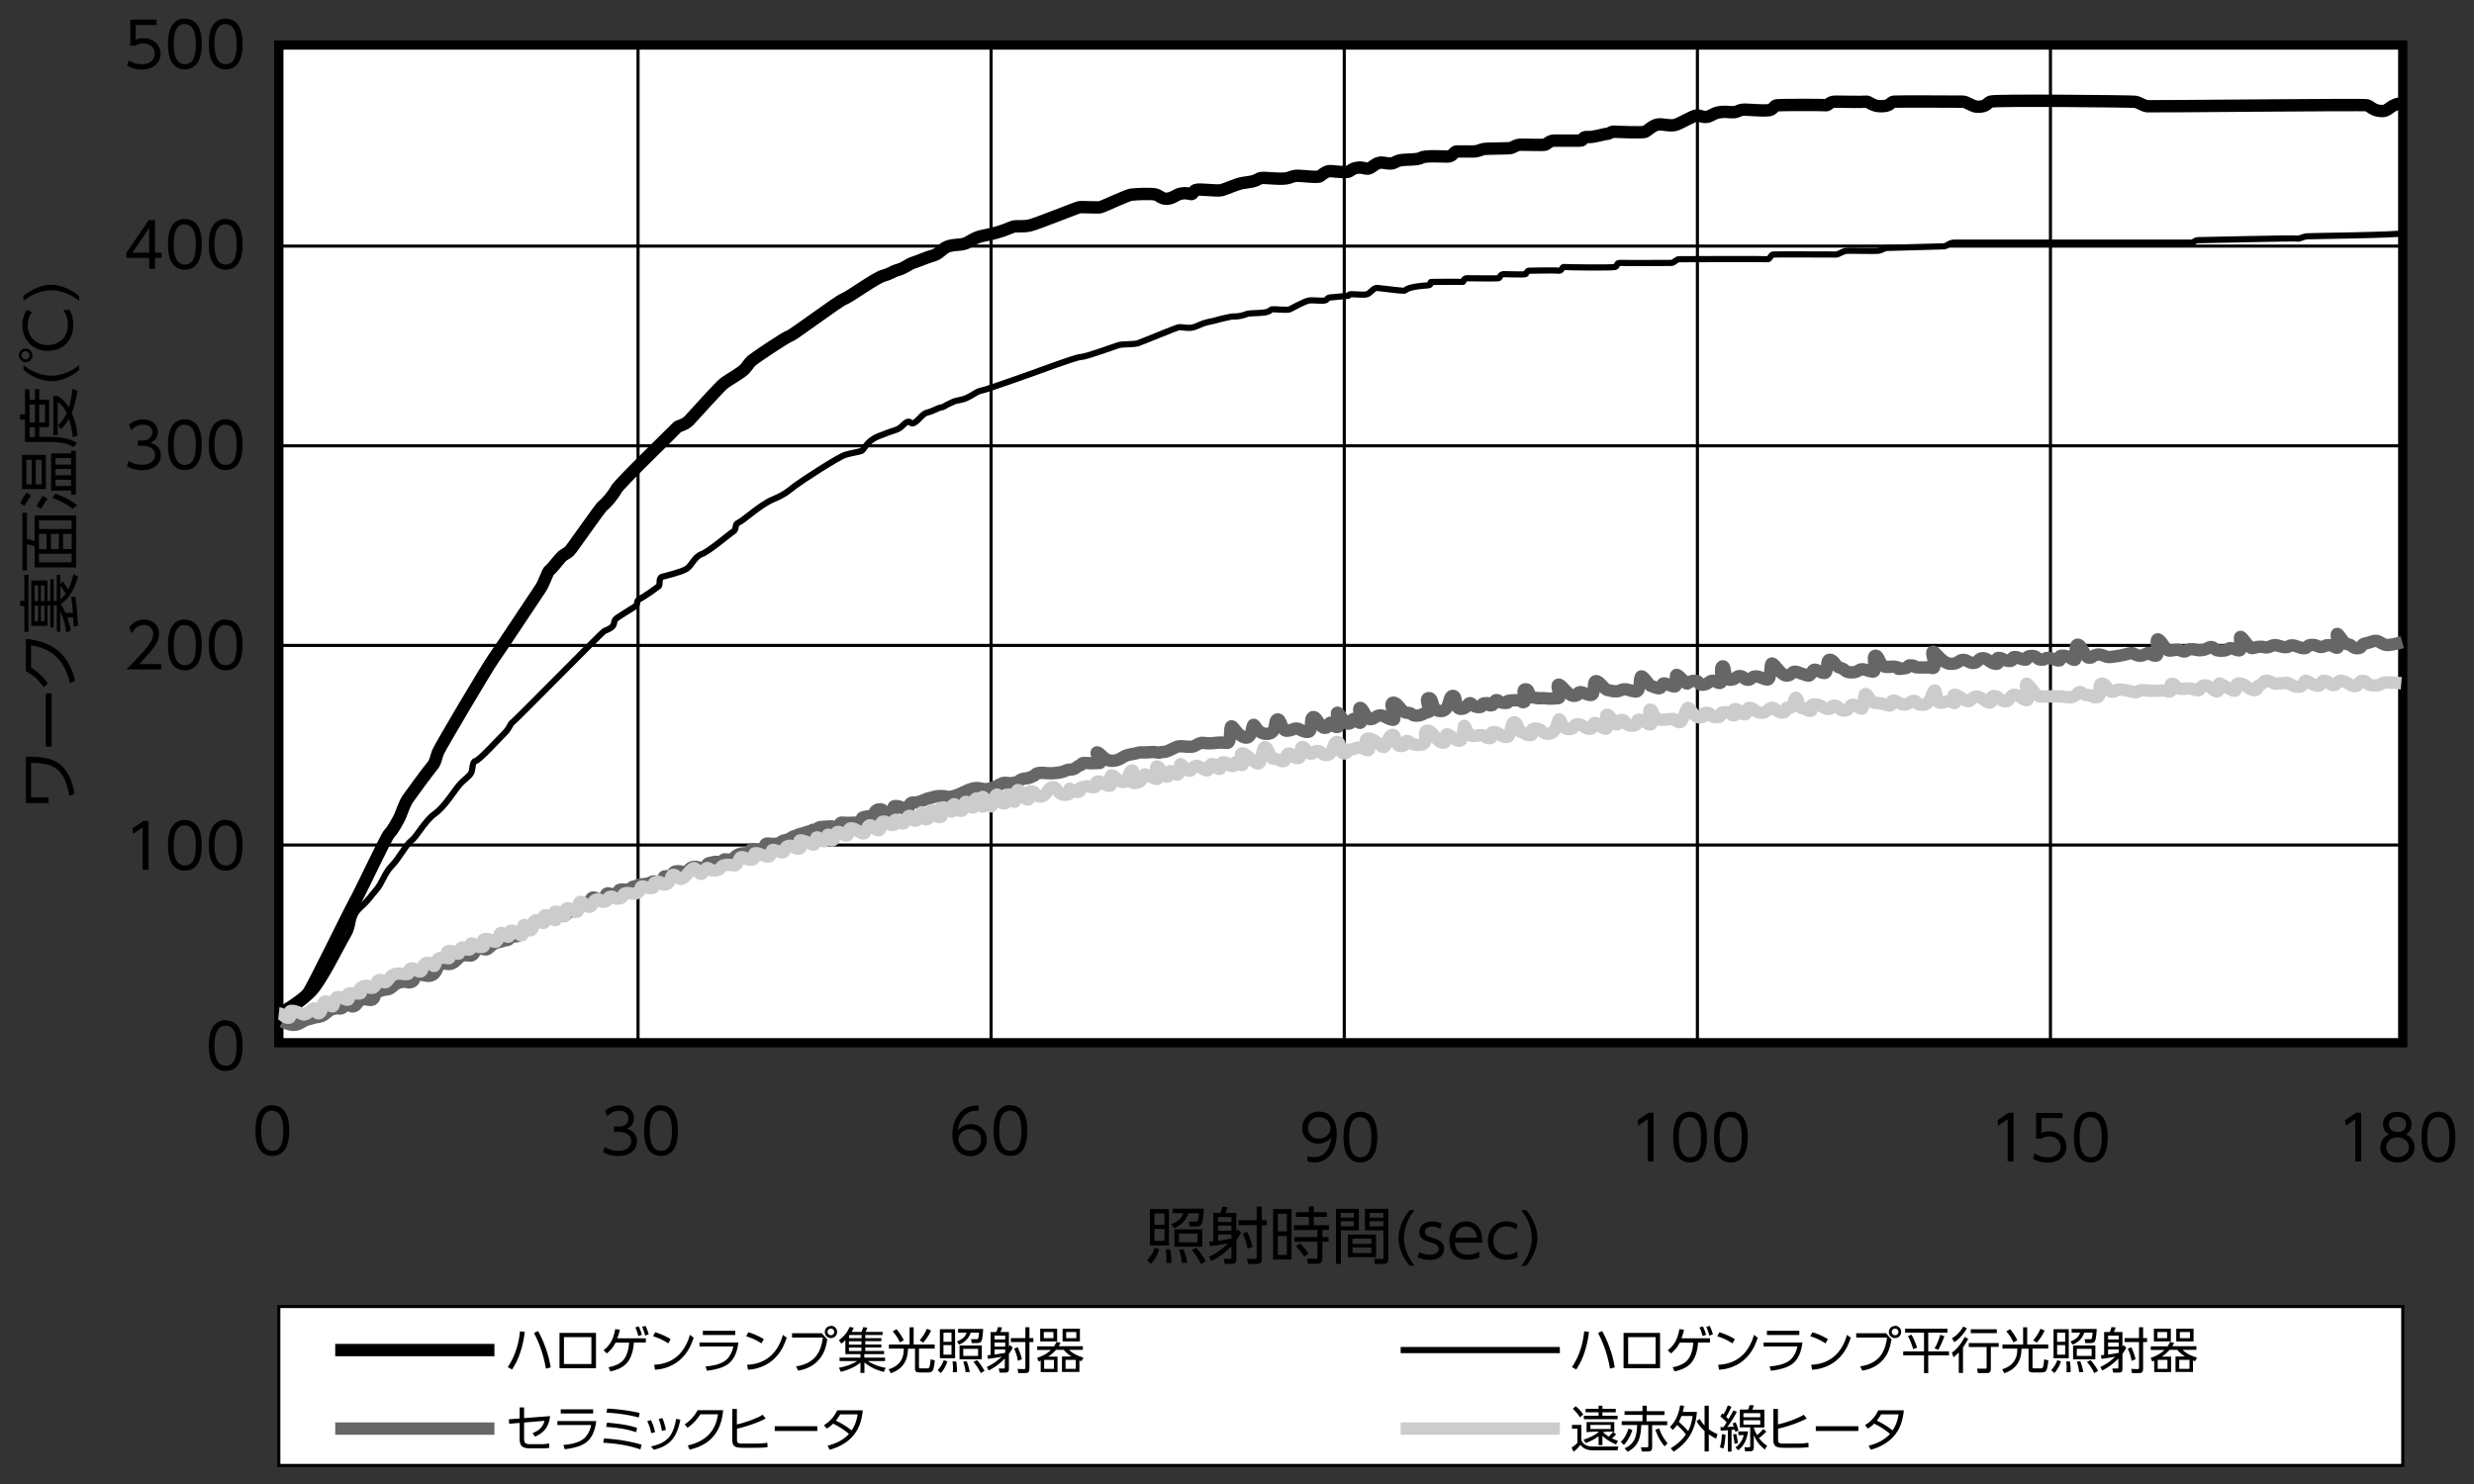
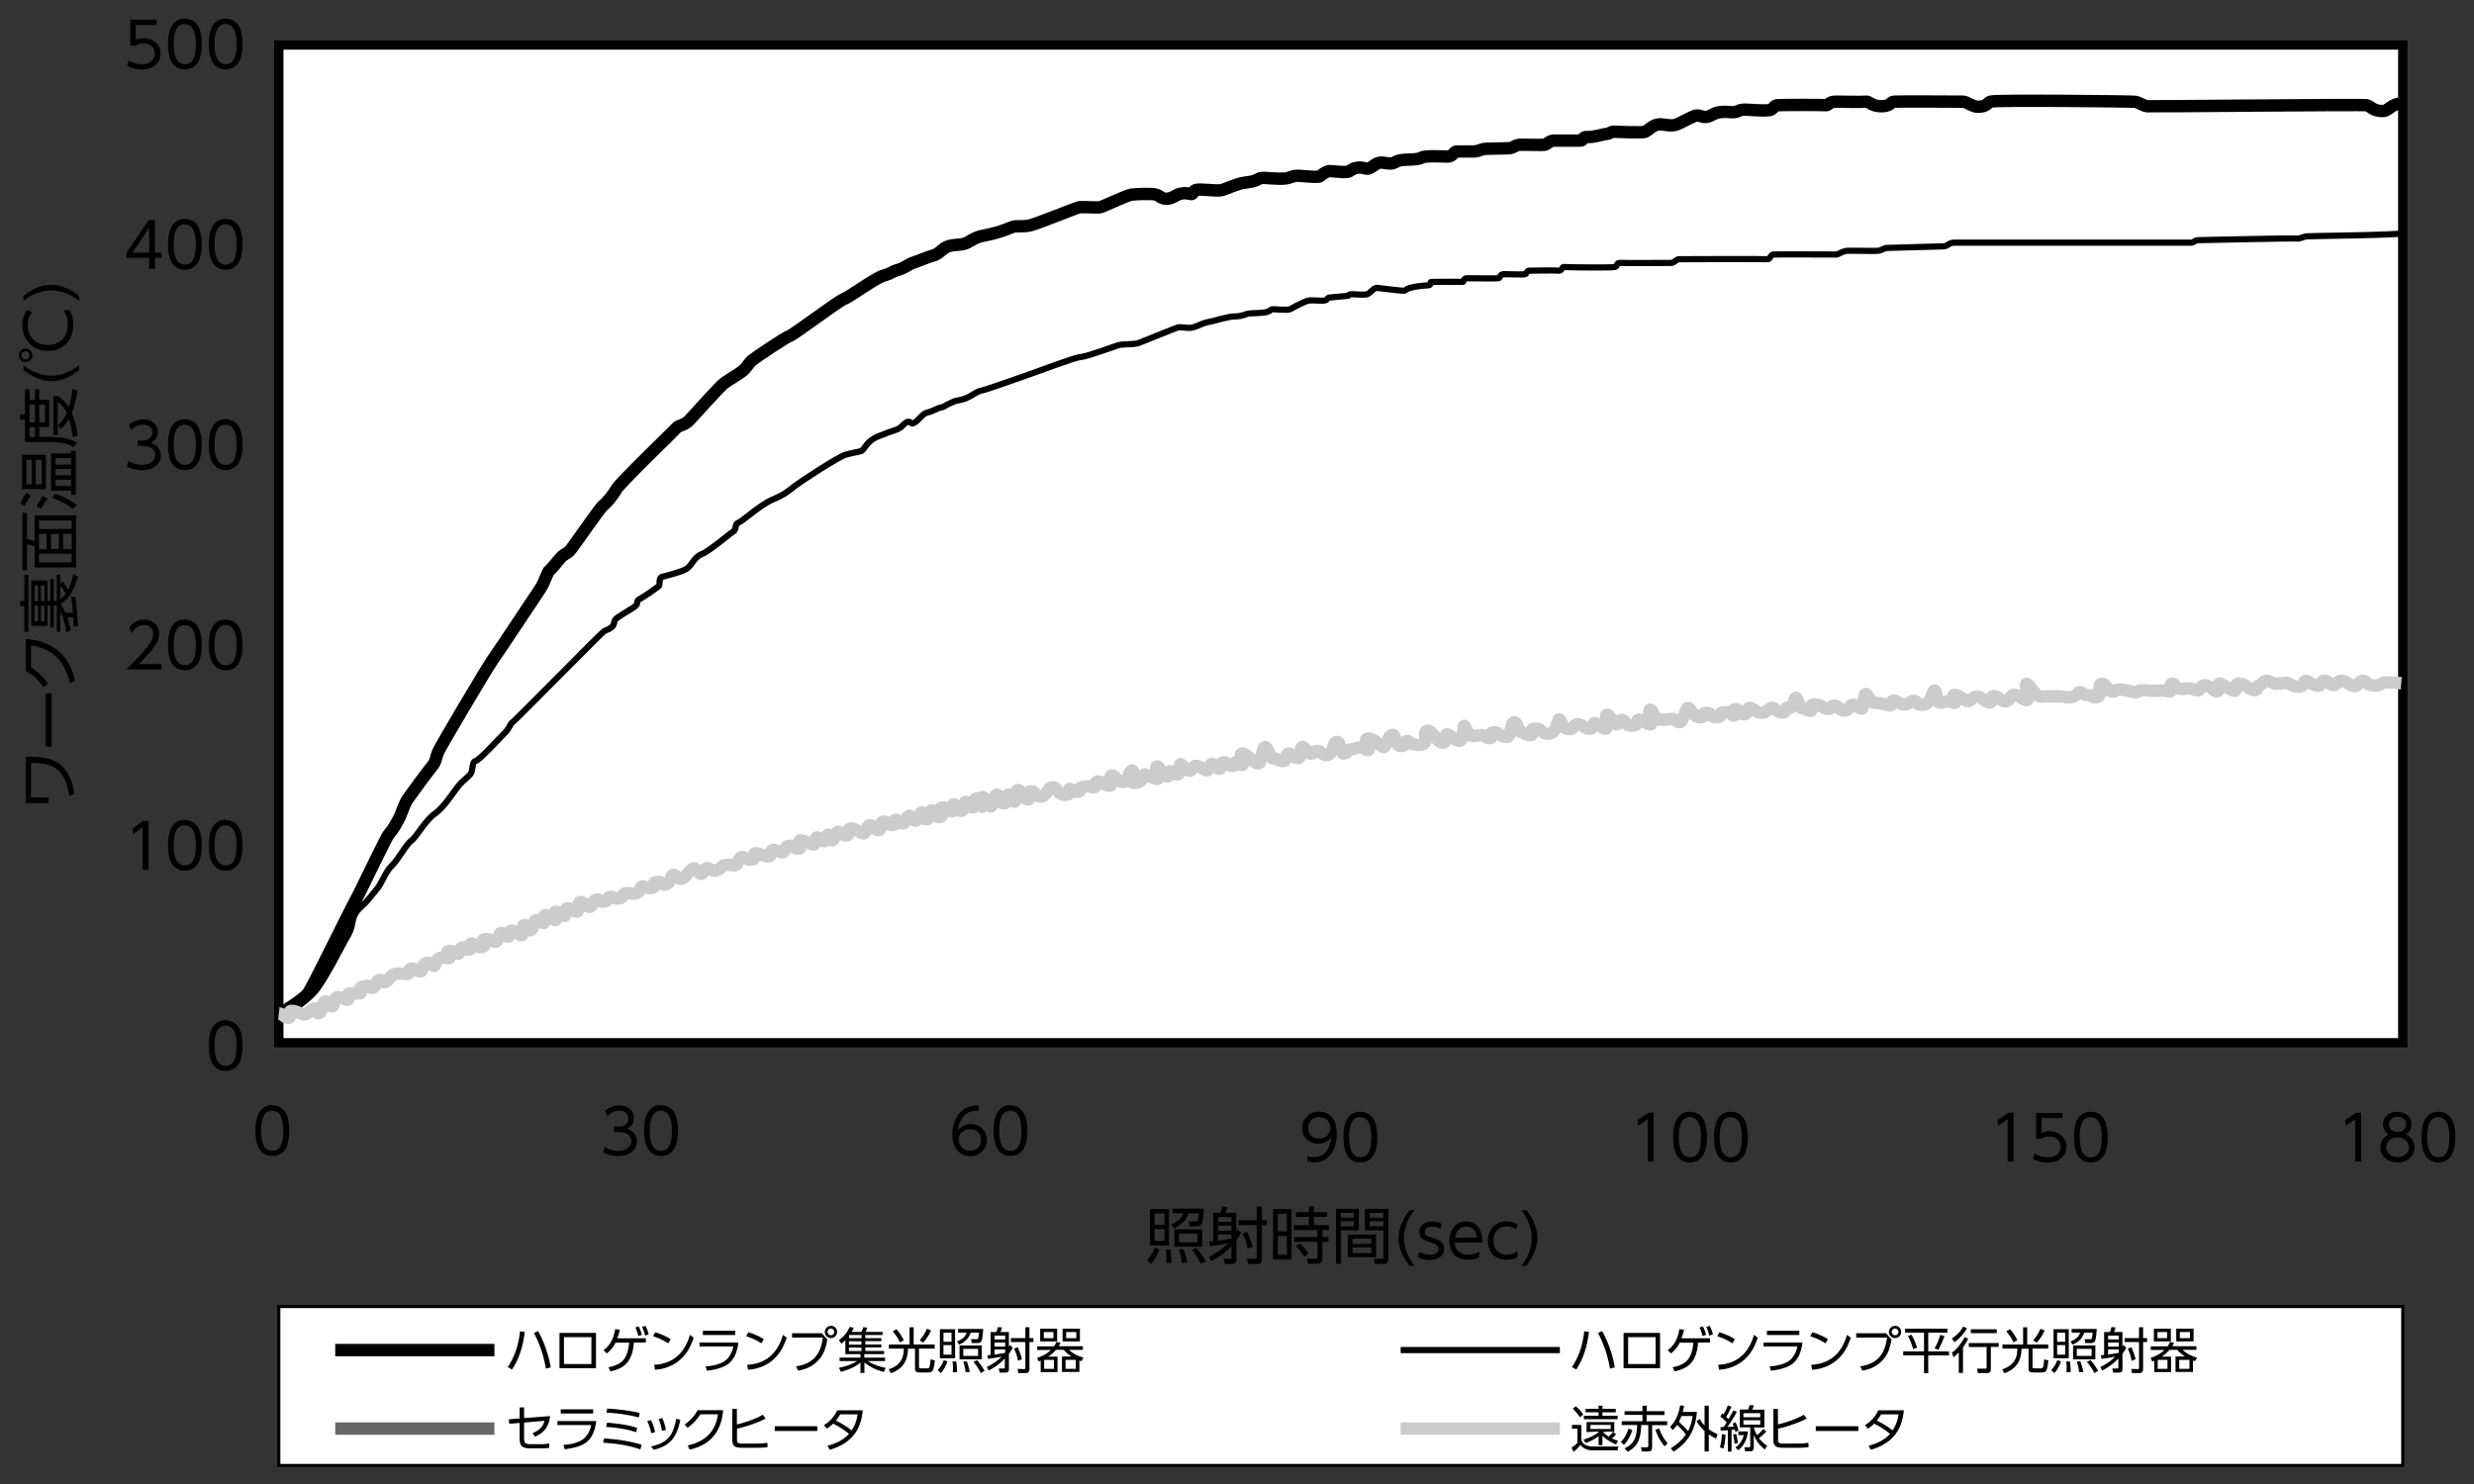
<svg xmlns="http://www.w3.org/2000/svg" id="a" viewBox="0 0 200 120">
  <rect x="0" y="0" width="200" height="120" fill="#333333" stroke="none" />
  <defs>
    <style>.b{stroke:#ccc}.b,.e,.f,.g,.h{stroke-miterlimit:10;fill:none}.f,.g,.h{stroke:#000}.f{stroke-width:.25px}.e{stroke:#666}.g{stroke-width:.5px}</style>
  </defs>
  <path d="M22.54 3.64h171.7v80.68H22.54z" style="stroke-miterlimit:10;fill:#fff;stroke:#000;stroke-width:.75px" />
  <path d="M22.54 105.65h171.7v12.85H22.54z" style="stroke-miterlimit:10;fill:#fff;stroke:#000;stroke-width:.25px" />
-   <path d="M22.54 19.9h171.7M22.54 36.05h171.7M22.54 52.19h171.7M22.54 68.33h171.7M51.58 84.32V3.64M80.12 84.32V3.64M108.67 84.32V3.64M137.22 84.32V3.64M165.76 84.32V3.64" class="f" />
  <path d="M113.23 109.17h12.87" class="g" />
  <path d="M27.1 115.52h12.87" class="e" />
  <path d="M27.1 109.17h12.87" class="h" />
  <path d="M113.23 115.52h12.87" class="b" />
  <path d="M2.09 64.92v-3.73h.42c.35 0 .69.03 1.03.08.83.13 1.45.51 1.85 1.14q.465.72.63 1.77l-.42.18c-.05-.36-.14-.7-.25-1.03-.24-.66-.6-1.11-1.08-1.34-.35-.17-.81-.27-1.37-.3h-.39v2.79h1.42v.46H2.09ZM3.7 60.37v-4.3h.47v4.3zM2.08 51.66c1.11.1 1.99.43 2.65.99s1.1 1.36 1.34 2.4l-.42.19c-.21-.92-.57-1.62-1.09-2.12s-1.2-.81-2.05-.93v1.78c.57.36 1.02.8 1.36 1.31l-.34.29q-.57-.855-1.44-1.29v-2.6ZM1.97 51.09V49h-.34v-.41h.34v-2.11h.33v4.61zm3.32-1.54h.6v-.06c-.02-.3-.06-.71-.13-1.23h.33c.05.29.09.66.13 1.11.04.49.07.91.08 1.24l-.35.06s-.01-.26-.04-.74h-.47c.11.29.2.65.28 1.06l-.37.14c-.08-.66-.24-1.22-.48-1.69v1.64h-.28v-2.12h-.25v1.78h-.27v-1.78h-.23v1.65H2.53v-3.67h1.31v1.65h.23v-1.76h.27v1.76h.25v-2.11h.28v.79l.18-.28c.17.22.32.45.46.69.16-.32.3-.73.43-1.25l.36.21c-.21.77-.51 1.35-.88 1.76-.15.17-.32.31-.52.43 0 0 .02.03.03.05.14.21.26.43.35.65ZM2.8 48.6h.28v-1.26H2.8zm0 1.63h.28v-1.25H2.8zm.51-1.63h.28v-1.26h-.28zm0 1.63h.28v-1.25h-.28zm1.57-2.85v1.09c.16-.13.3-.28.44-.46-.13-.23-.28-.45-.44-.63M1.81 41.46h.37v2.12c.22.05.43.11.62.18v-2.08h3.36v4.2H2.8v-1.7a3.4 3.4 0 0 0-.62-.17v2.1h-.37zm1.34.62v.7h2.64v-.7zm0 1.09v1.23h.62v-1.23zm0 1.61v.69h2.64v-.69zm.97-1.61v1.23h.64v-1.23zm.98 0v1.23h.7v-1.23zM1.64 40.69c.15-.33.32-.62.51-.86l.37.25c-.17.2-.35.48-.54.83l-.33-.22Zm2.07-1.14H1.78v-2.77h1.93zm-1.58-2.37v1.98h.44v-1.98zm1.23 1.98v-1.98h-.47v1.98zm-.39 1.78c.15-.33.32-.61.5-.85l.38.26c-.21.25-.38.51-.52.8zm1.16-1.26v-3.02h1.62v-.2h.38v3.55h-.38v-.34H4.13Zm.34.23c.73.27 1.32.58 1.78.95l-.39.28c-.41-.34-.96-.64-1.64-.88l.26-.35Zm.02-2.87v.53h1.26v-.53zm0 .88v.51h1.26v-.51zm0 .87v.51h1.26v-.51zM2.02 35.74v-1.81h-.4v-.42h.4v-2.03h.37v.84h.44v-.86h.34v.86h.8v2.22h-.8v.79h.87c.96 0 1.68.16 2.19.49l-.31.34c-.25-.17-.52-.28-.83-.33-.33-.06-.69-.09-1.07-.09zm.37-3.03v1.45h.44v-1.45zm0 1.84v.79h.44v-.79zm.78-1.84v1.45h.47v-1.45zm2.39.24c.14-.46.24-.96.3-1.52l.4.18c-.11.69-.26 1.29-.46 1.79.25.56.4 1.16.47 1.81l-.38.17c-.06-.52-.16-1.02-.32-1.51-.2.35-.42.63-.66.83l-.2-.33q.42-.42.69-.96c-.19-.4-.43-.7-.73-.9v2.67h-.36v-3.16h.36c.35.22.66.54.91.95ZM1.9 29.92v-.4c.24.2.49.36.73.48.51.25 1.02.38 1.52.38.59 0 1.16-.17 1.74-.5.16-.1.34-.22.51-.36v.4c-.22.19-.45.34-.67.46-.54.3-1.07.44-1.57.44-.36 0-.74-.08-1.15-.24-.39-.15-.76-.38-1.11-.67ZM1.52 28.73c0-.16.06-.29.18-.4.1-.09.23-.14.37-.14.16 0 .3.06.41.18.09.1.14.22.14.37 0 .16-.06.3-.18.41a.55.55 0 0 1-.77-.04.56.56 0 0 1-.14-.38Zm.22.01c0 .09.04.17.11.24.06.06.13.08.22.08.1 0 .18-.04.24-.11.06-.06.08-.13.08-.22 0-.1-.04-.18-.11-.24a.3.3 0 0 0-.22-.09c-.09 0-.17.04-.24.11-.06.06-.08.13-.08.22Zm3.37-3.67h.52c.2.34.29.74.29 1.2 0 .59-.17 1.07-.5 1.45-.38.43-.9.65-1.54.65s-1.17-.22-1.56-.67c-.34-.39-.51-.86-.51-1.42 0-.44.12-.85.36-1.21l.43.16c-.24.31-.36.66-.36 1.06 0 .44.13.8.4 1.1q.465.51 1.23.51c.34 0 .64-.08.91-.25.27-.16.46-.39.58-.7.08-.22.13-.45.13-.71 0-.43-.13-.82-.38-1.17M1.9 23.93c.22-.19.45-.34.68-.46.54-.3 1.07-.44 1.57-.44q.54 0 1.14.24c.39.16.76.38 1.11.67v.4c-.24-.2-.48-.36-.73-.48-.51-.25-1.01-.38-1.52-.38-.59 0-1.17.17-1.74.5-.16.1-.34.22-.52.36v-.4ZM93.71 101.02c-.16.49-.38.88-.67 1.18l-.31-.3c.29-.3.49-.63.61-1zm-.75-3.25h1.54v2.94h-1.54zm1.18.35h-.81v.92h.81zm0 1.26h-.81v.96h.81zm.47 1.66c.05.3.08.59.08.87v.21h-.42c.02-.13.02-.26.02-.4 0-.23-.01-.46-.04-.69h.37Zm.18-2.94v-.36h2.53c-.04.7-.1 1.12-.2 1.26-.08.11-.21.17-.38.17h-.57l-.07-.39h.55c.08.01.13-.01.17-.07.03-.06.07-.26.1-.6h-.85c-.18.55-.57.96-1.17 1.21l-.22-.33q.36-.135.6-.33c.17-.14.3-.33.38-.56h-.85Zm2.4 1.31v1.4h-2.25v-1.4zm-1.52 1.6c.14.35.24.71.31 1.09l-.43.03c-.03-.34-.11-.69-.24-1.08zm1.14-1.26h-1.5v.71h1.5zm-.09 1.16c.13.14.26.31.41.52.14.21.26.4.34.57l-.39.21a5.5 5.5 0 0 0-.73-1.14zM99.29 100.53q-.465.105-1.47.24l-.06-.36.32-.03v-2.31h.57c.08-.17.13-.34.17-.5l.42.04c-.05.15-.1.31-.17.47h.87v1.53q.03-.075.09-.21l.3.26c-.12.24-.25.45-.38.64v1.52c0 .14-.03.25-.09.3-.05.05-.15.08-.3.08h-.55l-.08-.41h.48s.08 0 .1-.01c.02-.02.04-.05.04-.11v-.9c-.47.5-1.01.9-1.62 1.21l-.2-.35c.61-.29 1.13-.66 1.56-1.1m.26-2.11h-1.08v.39h1.08zm0 .69h-1.08v.41h1.08zm0 1.05v-.34h-1.08v.51h.02c.47-.07.82-.13 1.06-.18Zm2.05-2.59h.41v1.1h.4v.4h-.4v2.7c0 .16-.04.28-.1.35q-.09.09-.36.09h-.66l-.08-.43.63.02h.01c.09 0 .14-.05.14-.16v-2.57h-1.46v-.4h1.46v-1.1Zm-.78 2.03c.19.41.33.81.43 1.22l-.4.16c-.07-.44-.2-.85-.39-1.22l.36-.15ZM102.92 97.77h1.49v4.08h-1.49zm1.11.38h-.73v1.42h.73zm0 1.8h-.73v1.52h.73zm2.87.46v1.36q0 .42-.42.42h-.74l-.08-.41h.8c.03-.01.04-.04.04-.09v-1.28h-1.86v-.38h1.86v-.57h-1.9v-.39h1.21v-.67h-1.04v-.38h1.04v-.47h.4v.47h1.06v.38h-1.06v.67h1.22v.39h-.52v.57h.49v.38h-.49Zm-1.82.13c.27.24.5.51.69.82l-.34.26c-.13-.2-.24-.36-.33-.47-.07-.09-.19-.22-.34-.37l.31-.23ZM107.99 97.75h1.86v1.74h-1.45v2.71h-.4v-4.45Zm1.46.33h-1.06v.38h1.06zm0 .67h-1.06v.41h1.06zm1.79 1.08v1.83h-2.28v-1.83zm-.38.33h-1.52v.42h1.52zm0 .71h-1.52v.46h1.52zm1.37-3.12v4.04c0 .27-.12.41-.35.41h-.73l-.07-.4h.71c.04-.02.05-.06.05-.13v-2.18h-1.5v-1.74h1.9Zm-.4.33h-1.11v.38h1.11zm0 .67h-1.11v.41h1.11zM113.96 97.85h.4c-.2.24-.36.49-.48.73-.25.51-.38 1.02-.38 1.52 0 .59.17 1.16.5 1.74q.15.255.36.51h-.4a4 4 0 0 1-.46-.67c-.3-.54-.44-1.07-.44-1.57 0-.36.08-.74.24-1.15.16-.39.38-.76.67-1.11ZM114.75 101.25c.27.14.55.21.82.21.24 0 .43-.05.56-.14a.39.39 0 0 0 .17-.33c0-.12-.05-.23-.15-.31q-.12-.105-.48-.21c-.34-.1-.58-.2-.7-.31-.15-.13-.23-.31-.23-.54s.08-.41.23-.56c.2-.19.47-.29.81-.29.25 0 .51.06.77.18l-.11.41c-.22-.12-.43-.18-.65-.18q-.285 0-.45.12c-.1.07-.15.17-.15.31 0 .15.06.26.18.32.06.04.24.1.54.2.28.09.48.18.59.29.16.15.24.33.24.57 0 .28-.1.49-.31.64-.23.17-.52.25-.88.25s-.67-.08-.96-.23l.15-.39ZM119.6 101.68c-.3.12-.61.19-.93.19-.44 0-.78-.12-1.04-.35-.31-.29-.46-.68-.46-1.18 0-.43.11-.79.34-1.08.25-.33.59-.49 1.02-.49.34 0 .62.11.86.33s.38.55.42.97c.01.12.02.25.02.41h-2.22c.01.26.09.48.22.64.19.22.46.34.83.34.32 0 .63-.09.92-.26v.48Zm-1.97-1.6h1.76c-.01-.18-.06-.34-.13-.48a.9.9 0 0 0-.28-.3.9.9 0 0 0-.45-.12c-.34 0-.6.15-.76.46-.07.13-.11.28-.12.44ZM122.67 101.2v.47c-.25.13-.54.2-.86.2-.46 0-.83-.13-1.11-.41s-.42-.66-.42-1.12.15-.86.45-1.16c.28-.28.64-.42 1.06-.42.33 0 .62.09.89.26l-.12.41c-.21-.17-.46-.26-.74-.26-.33 0-.59.1-.79.31s-.3.48-.3.83.09.62.29.83c.19.21.46.31.81.31.3 0 .59-.09.85-.26ZM123.38 97.85c.19.22.34.45.46.68.3.54.44 1.07.44 1.58q0 .54-.24 1.14c-.16.39-.38.76-.67 1.11h-.4c.2-.24.36-.48.48-.73.25-.51.38-1.01.38-1.52 0-.59-.17-1.17-.5-1.74-.1-.16-.22-.34-.36-.51h.4ZM22.01 89.38q.405 0 .72.21c.43.29.65.91.65 1.84 0 .68-.12 1.19-.35 1.53-.24.34-.58.51-1.03.51-.26 0-.49-.07-.7-.21-.43-.29-.65-.91-.65-1.84 0-.68.12-1.2.35-1.54.24-.34.58-.52 1.02-.52Zm0 .43c-.6 0-.9.54-.9 1.61s.3 1.64.91 1.64.88-.54.88-1.62-.3-1.62-.9-1.62ZM50.66 91.26c.2.06.36.15.48.25.23.2.35.45.35.77 0 .35-.14.63-.41.86-.27.22-.64.34-1.1.34q-.66 0-1.23-.3l.14-.44c.31.21.68.32 1.09.32.32 0 .57-.07.76-.22s.29-.34.29-.58c0-.28-.15-.49-.44-.62-.16-.07-.36-.11-.6-.11h-.36v-.43H50c.2 0 .37-.04.51-.13.19-.13.29-.3.29-.53s-.09-.38-.27-.5a.86.86 0 0 0-.47-.12q-.57 0-.96.45l-.18-.44c.34-.3.72-.44 1.14-.44.36 0 .66.11.89.32.2.18.3.41.3.7 0 .4-.19.69-.58.86ZM53.43 89.38q.405 0 .72.21c.43.29.65.91.65 1.84 0 .68-.12 1.19-.35 1.53-.24.34-.58.51-1.03.51-.26 0-.49-.07-.7-.21-.43-.29-.65-.91-.65-1.84 0-.68.12-1.2.35-1.54.24-.34.58-.52 1.02-.52Zm0 .43c-.6 0-.9.54-.9 1.61s.3 1.64.91 1.64.88-.54.88-1.62-.3-1.62-.9-1.62ZM79.12 89.81h-.15c-.42 0-.76.14-1.02.41-.29.31-.46.7-.52 1.19.28-.34.63-.51 1.06-.51.36 0 .66.11.9.34.26.24.39.55.39.92s-.13.69-.39.95c-.26.25-.57.38-.95.38-.28 0-.55-.08-.78-.23s-.4-.38-.52-.66q-.15-.39-.15-.87 0-.87.42-1.5c.37-.56.89-.83 1.55-.83h.16v.43Zm-.68 1.5c-.23 0-.43.06-.62.19q-.33.24-.33.63 0 .24.12.45c.07.13.17.24.3.32q.225.15.51.15c.26 0 .47-.08.64-.24s.25-.38.25-.66c0-.23-.07-.43-.22-.58-.16-.17-.38-.25-.65-.25ZM81.68 89.38q.405 0 .72.21c.43.29.65.91.65 1.84 0 .68-.12 1.19-.35 1.53-.24.34-.58.51-1.03.51-.26 0-.49-.07-.7-.21-.43-.29-.65-.91-.65-1.84 0-.68.12-1.2.35-1.54.24-.34.58-.52 1.02-.52Zm0 .43c-.6 0-.9.54-.9 1.61s.3 1.64.91 1.64.88-.54.88-1.62-.3-1.62-.9-1.62ZM105.69 93.47c.16.06.33.1.52.1.5 0 .88-.22 1.13-.66.14-.25.24-.57.28-.94-.28.34-.63.51-1.06.51-.35 0-.65-.11-.9-.34-.26-.24-.39-.55-.39-.92s.13-.69.39-.95c.26-.25.58-.38.97-.38.43 0 .77.15 1.03.44.27.31.4.75.4 1.34 0 .41-.06.79-.19 1.13-.15.42-.39.72-.7.93-.27.18-.59.27-.94.27-.2 0-.38-.03-.53-.1v-.43Zm.93-3.14c-.25 0-.46.08-.62.25-.17.17-.25.39-.25.65 0 .21.06.4.19.55.16.19.38.29.67.29s.52-.09.7-.28c.16-.16.24-.35.24-.58a.86.86 0 0 0-.26-.63q-.24-.24-.66-.24ZM109.97 89.9q.405 0 .72.21c.43.29.65.91.65 1.84 0 .68-.12 1.19-.35 1.53-.24.34-.58.52-1.03.52-.26 0-.49-.07-.7-.21-.43-.29-.65-.91-.65-1.84 0-.69.12-1.2.35-1.54q.36-.51 1.02-.51Zm0 .43c-.6 0-.9.54-.9 1.61s.3 1.64.91 1.64.88-.54.88-1.62-.3-1.62-.9-1.62ZM132.38 90.58l.88-.6h.42v3.94h-.48V90.5l-.76.52zM136.62 89.9q.405 0 .72.21c.43.29.65.91.65 1.84 0 .68-.12 1.19-.35 1.53-.24.34-.58.52-1.03.52-.26 0-.49-.07-.7-.21-.43-.29-.65-.91-.65-1.84 0-.69.12-1.2.35-1.54q.36-.51 1.02-.51Zm0 .43c-.6 0-.9.54-.9 1.61s.3 1.64.91 1.64.88-.54.88-1.62-.3-1.62-.9-1.62ZM139.92 89.9q.405 0 .72.21c.43.29.65.91.65 1.84 0 .68-.12 1.19-.35 1.53-.24.34-.58.52-1.03.52-.26 0-.49-.07-.7-.21-.43-.29-.65-.91-.65-1.84 0-.69.12-1.2.35-1.54q.36-.51 1.02-.51Zm0 .43c-.6 0-.9.54-.9 1.61s.3 1.64.91 1.64.88-.54.88-1.62-.3-1.62-.9-1.62ZM161.48 90.58l.88-.6h.42v3.94h-.48V90.5l-.76.52zM166.73 89.98v.43h-1.69v1.19c.19-.08.39-.12.61-.12.39 0 .72.11.97.32.28.24.43.55.43.93s-.13.67-.41.91c-.28.25-.65.37-1.12.37-.42 0-.82-.1-1.18-.31l.15-.43c.3.21.64.31 1.03.31.35 0 .62-.08.8-.25.17-.16.26-.36.26-.6s-.09-.46-.28-.62c-.17-.14-.4-.21-.67-.21q-.33 0-.6.18h-.43V90h2.12ZM169.02 89.9q.405 0 .72.21c.43.29.65.91.65 1.84 0 .68-.12 1.19-.35 1.53-.24.34-.58.52-1.03.52-.26 0-.49-.07-.7-.21-.43-.29-.65-.91-.65-1.84 0-.69.12-1.2.35-1.54q.36-.51 1.02-.51Zm0 .43c-.6 0-.9.54-.9 1.61s.3 1.64.91 1.64.88-.54.88-1.62-.3-1.62-.9-1.62ZM189.58 90.58l.88-.6h.42v3.94h-.48V90.5l-.76.52zM194.48 91.73c.09.04.17.08.25.14.31.23.46.53.46.91 0 .34-.13.63-.4.87s-.59.35-.98.35-.71-.12-.98-.35-.4-.52-.4-.87c0-.4.17-.71.5-.94.07-.04.14-.08.21-.11-.04-.02-.08-.05-.12-.07a.9.9 0 0 1-.37-.76c0-.27.1-.51.29-.69.21-.2.49-.3.86-.3.25 0 .48.06.68.17.17.09.29.23.38.41q.09.195.09.42c0 .33-.12.58-.37.76-.03.02-.07.05-.11.07Zm-.66.25c-.27 0-.49.07-.65.21-.17.15-.26.35-.26.58s.09.42.26.57.39.23.66.23.46-.08.64-.23c.17-.15.26-.34.26-.57s-.09-.42-.26-.58c-.16-.14-.38-.21-.65-.21m0-1.67q-.315 0-.51.18c-.12.11-.18.25-.18.43s.06.33.18.44c.12.12.29.17.52.17.21 0 .38-.06.5-.17s.18-.26.18-.44-.06-.32-.18-.43a.72.72 0 0 0-.51-.18M197.12 89.9q.405 0 .72.21c.43.29.65.91.65 1.84 0 .68-.12 1.19-.35 1.53-.24.34-.58.52-1.03.52-.26 0-.49-.07-.7-.21-.43-.29-.65-.91-.65-1.84 0-.69.12-1.2.35-1.54q.36-.51 1.02-.51Zm0 .43c-.6 0-.9.54-.9 1.61s.3 1.64.91 1.64.88-.54.88-1.62-.3-1.62-.9-1.62ZM12.66 1.59v.43h-1.69v1.19c.19-.08.39-.12.61-.12.39 0 .72.11.97.32.28.24.43.55.43.93s-.14.67-.41.91c-.28.25-.65.37-1.12.37-.42 0-.82-.1-1.18-.31l.15-.43c.3.21.64.31 1.03.31.35 0 .62-.08.8-.25.17-.16.26-.36.26-.6s-.09-.46-.28-.62c-.17-.14-.4-.21-.67-.21q-.33 0-.6.18h-.43v-2.1h2.12ZM14.94 1.51q.405 0 .72.21c.43.29.65.91.65 1.84 0 .68-.12 1.19-.35 1.53-.24.34-.58.52-1.03.52-.26 0-.49-.07-.7-.21-.43-.29-.65-.91-.65-1.84 0-.69.12-1.2.35-1.54.24-.34.58-.52 1.02-.52Zm0 .43c-.6 0-.9.54-.9 1.61s.3 1.64.91 1.64.88-.54.88-1.62-.3-1.62-.9-1.62ZM18.24 1.51q.405 0 .72.21c.43.29.65.91.65 1.84 0 .68-.12 1.19-.35 1.53-.24.34-.58.52-1.03.52-.26 0-.49-.07-.7-.21-.43-.29-.65-.91-.65-1.84 0-.69.12-1.2.35-1.54.24-.34.58-.52 1.02-.52Zm0 .43c-.6 0-.9.54-.9 1.61s.3 1.64.91 1.64.88-.54.88-1.62-.3-1.62-.9-1.62ZM12.53 21.73h-.47v-.88h-1.84v-.41l1.81-2.65h.5v2.64h.53v.42h-.53zm-1.82-1.3h1.35v-2zM14.94 17.71q.405 0 .72.21c.43.29.65.91.65 1.84 0 .68-.12 1.19-.35 1.53-.24.34-.58.52-1.03.52-.26 0-.49-.07-.7-.21-.43-.29-.65-.91-.65-1.84 0-.69.12-1.2.35-1.54.24-.34.58-.52 1.02-.52Zm0 .43c-.6 0-.9.54-.9 1.61s.3 1.64.91 1.64.88-.54.88-1.62-.3-1.62-.9-1.62ZM18.24 17.71q.405 0 .72.21c.43.29.65.91.65 1.84 0 .68-.12 1.19-.35 1.53-.24.34-.58.52-1.03.52-.26 0-.49-.07-.7-.21-.43-.29-.65-.91-.65-1.84 0-.69.12-1.2.35-1.54.24-.34.58-.52 1.02-.52Zm0 .43c-.6 0-.9.54-.9 1.61s.3 1.64.91 1.64.88-.54.88-1.62-.3-1.62-.9-1.62ZM12.17 35.8c.2.06.36.15.48.25.23.2.35.45.35.77 0 .35-.14.63-.41.86-.27.22-.64.34-1.1.34-.44 0-.85-.1-1.23-.31l.14-.44c.31.21.68.31 1.09.31.32 0 .57-.07.76-.22s.29-.34.29-.58c0-.28-.15-.49-.44-.62-.16-.07-.36-.11-.6-.11h-.36v-.43h.37c.2 0 .37-.04.51-.13.19-.13.29-.3.29-.53s-.09-.38-.27-.5a.86.86 0 0 0-.47-.12q-.57 0-.96.45l-.18-.44c.34-.3.72-.44 1.14-.44.36 0 .66.11.89.32.2.18.3.41.3.7 0 .4-.19.69-.58.86ZM14.94 33.91q.405 0 .72.21c.43.29.65.91.65 1.84 0 .68-.12 1.19-.35 1.53-.24.34-.58.52-1.03.52-.26 0-.49-.07-.7-.21-.43-.29-.65-.91-.65-1.84 0-.69.12-1.2.35-1.54.24-.34.58-.52 1.02-.52Zm0 .43c-.6 0-.9.54-.9 1.61s.3 1.64.91 1.64.88-.54.88-1.62-.3-1.62-.9-1.62ZM18.24 33.91q.405 0 .72.21c.43.29.65.91.65 1.84 0 .68-.12 1.19-.35 1.53-.24.34-.58.52-1.03.52-.26 0-.49-.07-.7-.21-.43-.29-.65-.91-.65-1.84 0-.69.12-1.2.35-1.54.24-.34.58-.52 1.02-.52Zm0 .43c-.6 0-.9.54-.9 1.61s.3 1.64.91 1.64.88-.54.88-1.62-.3-1.62-.9-1.62ZM10.46 50.72c.3-.41.7-.61 1.19-.61.4 0 .71.13.95.39.17.19.26.44.26.75 0 .27-.07.53-.22.78-.23.39-.69.95-1.39 1.67h1.78v.43h-2.82c.58-.57 1.05-1.06 1.4-1.47.26-.3.44-.54.55-.71.15-.24.22-.47.22-.69 0-.23-.08-.42-.24-.55a.78.78 0 0 0-.5-.17c-.41 0-.75.23-1 .68l-.19-.5ZM14.94 50.11q.405 0 .72.21c.43.29.65.91.65 1.84 0 .68-.12 1.19-.35 1.53-.24.34-.58.51-1.03.51-.26 0-.49-.07-.7-.21-.43-.29-.65-.91-.65-1.84 0-.68.12-1.2.35-1.54.24-.34.58-.52 1.02-.52Zm0 .43c-.6 0-.9.54-.9 1.61s.3 1.64.91 1.64.88-.54.88-1.62-.3-1.62-.9-1.62ZM18.24 50.11q.405 0 .72.21c.43.29.65.91.65 1.84 0 .68-.12 1.19-.35 1.53-.24.34-.58.51-1.03.51-.26 0-.49-.07-.7-.21-.43-.29-.65-.91-.65-1.84 0-.68.12-1.2.35-1.54.24-.34.58-.52 1.02-.52Zm0 .43c-.6 0-.9.54-.9 1.61s.3 1.64.91 1.64.88-.54.88-1.62-.3-1.62-.9-1.62ZM10.71 66.99l.88-.6h.42v3.94h-.48v-3.42l-.76.52zM14.94 66.31q.405 0 .72.21c.43.29.65.91.65 1.84 0 .68-.12 1.19-.35 1.53-.24.34-.58.51-1.03.51-.26 0-.49-.07-.7-.21-.43-.29-.65-.91-.65-1.84 0-.68.12-1.2.35-1.54.24-.34.58-.52 1.02-.52Zm0 .43c-.6 0-.9.54-.9 1.61s.3 1.63.91 1.63.88-.54.88-1.62-.3-1.62-.9-1.62ZM18.24 66.31q.405 0 .72.21c.43.29.65.91.65 1.84 0 .68-.12 1.19-.35 1.53-.24.34-.58.51-1.03.51-.26 0-.49-.07-.7-.21-.43-.29-.65-.91-.65-1.84 0-.68.12-1.2.35-1.54.24-.34.58-.52 1.02-.52Zm0 .43c-.6 0-.9.54-.9 1.61s.3 1.63.91 1.63.88-.54.88-1.62-.3-1.62-.9-1.62ZM18.24 82.51q.405 0 .72.21c.43.29.65.91.65 1.84 0 .68-.12 1.19-.35 1.53-.24.34-.58.51-1.03.51-.26 0-.49-.07-.7-.21-.43-.29-.65-.91-.65-1.84 0-.68.12-1.2.35-1.54.24-.34.58-.52 1.02-.52Zm0 .43c-.6 0-.9.54-.9 1.61s.3 1.63.91 1.63.88-.54.88-1.62-.3-1.62-.9-1.62ZM42.04 107.65l.38.05c-.07.6-.19 1.16-.37 1.69-.13.38-.28.72-.46 1.03-.05.08-.11.19-.19.32l-.35-.19c.28-.43.5-.88.65-1.32.17-.49.28-1.02.34-1.58m1.46-.02q.765 1.41 1.02 2.94l-.39.1a9.6 9.6 0 0 0-.96-2.88zM45.23 107.78h2.95v2.86h-2.95zm2.58.34h-2.22v2.18h2.22zM51.24 108.57q-.06.93-.45 1.5c-.28.41-.77.69-1.45.82l-.15-.33c.62-.12 1.06-.35 1.29-.7.21-.3.33-.73.38-1.29h-1.1c-.17.35-.41.64-.71.87l-.26-.26q.39-.285.63-.72c.14-.27.25-.59.31-.98l.38.04c-.05.24-.12.46-.19.65l-.02.05h2.31v.34h-.97Zm.12-1.23.27-.09c.1.2.19.43.26.69l-.29.09q-.09-.39-.24-.69m.55-.04.27-.09c.1.19.19.42.26.69l-.29.1q-.09-.39-.24-.69ZM52.97 107.73c.46.14.88.33 1.25.56l-.2.34c-.35-.24-.76-.43-1.23-.58zm-.02 3.03-.07-.4c.75-.04 1.36-.26 1.84-.67.38-.32.68-.75.9-1.3q.075-.18.15-.45l.31.23c-.12.34-.24.63-.37.87q-.66 1.17-1.89 1.56c-.27.09-.57.14-.88.16ZM56.54 108.56h3.15c-.1.84-.39 1.43-.86 1.76-.37.26-.93.43-1.69.52l-.1-.35c.69-.05 1.2-.2 1.54-.43.2-.13.36-.33.5-.59.09-.17.16-.37.2-.59h-2.73v-.33Zm.28-.95h2.62v.34h-2.62zM60.5 107.73c.46.14.88.33 1.25.56l-.2.34c-.35-.24-.76-.43-1.23-.58zm-.03 3.03-.07-.4c.75-.04 1.36-.26 1.84-.67.38-.32.68-.75.9-1.3q.075-.18.15-.45l.31.23c-.12.34-.24.63-.37.87q-.66 1.17-1.89 1.56c-.27.09-.57.14-.88.16ZM64.03 107.81h2.41l.44.5q-.09.51-.21.84c-.14.4-.38.74-.7 1.03-.4.35-.88.56-1.45.65l-.17-.34c.71-.11 1.25-.38 1.6-.81.3-.37.49-.88.57-1.52h-2.49zm3.16-.6a.479.479 0 0 1 .48.49c0 .15-.05.27-.16.37-.09.08-.2.13-.33.13-.15 0-.27-.05-.37-.16a.487.487 0 0 1 .37-.82Zm-.02.22c-.08 0-.14.03-.2.09-.05.05-.07.11-.07.18 0 .08.03.15.09.2.05.05.11.07.18.07.08 0 .15-.03.2-.09.05-.05.07-.11.07-.18 0-.08-.03-.14-.09-.2a.24.24 0 0 0-.18-.07M68.84 107.7h.81c.05-.13.1-.26.13-.38l.34.04c-.04.11-.09.23-.15.34h1.38v.25h-1.4v.26h1.3v.24h-1.3v.27h1.3v.24h-1.3v.28h1.52v.26h-1.6v.28h1.68v.28h-1.39c.38.25.86.44 1.44.55l-.15.33c-.63-.16-1.15-.42-1.57-.77v.85h-.32v-.84c-.36.31-.88.56-1.58.75l-.16-.33c.6-.11 1.09-.3 1.47-.54h-1.42v-.28h1.69v-.28h-1.22v-1.13c-.09.09-.2.19-.33.28l-.19-.28c.41-.3.7-.66.86-1.07l.34.06c-.05.12-.11.23-.16.33Zm-.16.25s-.03.04-.04.06v.2h1.01v-.26h-.96Zm.96.51h-1.01v.27h1.01zm0 .51h-1.01v.28h1.01zM71.85 108.72h1.68v-1.39h.33v1.39h1.7v.33h-1.27v1.49c0 .07.04.11.12.11h.54c.1 0 .17-.04.19-.12.04-.12.07-.33.09-.61l.34.08c-.04.42-.1.69-.16.81-.06.11-.2.17-.39.17h-.65c-.15 0-.26-.02-.31-.06-.06-.05-.09-.13-.09-.23v-1.63h-.57c-.01 1.02-.48 1.68-1.39 1.98l-.17-.32c.67-.2 1.06-.6 1.18-1.19.03-.14.04-.3.04-.48h-1.2v-.33Zm.32-1.06.3-.18c.11.12.22.26.33.43s.2.33.26.47l-.32.17c-.11-.29-.3-.58-.57-.89m2.77-.21.33.14c-.16.35-.37.68-.64.98l-.28-.19c.25-.3.45-.61.58-.93ZM76.59 110.08c-.13.39-.31.71-.54.95l-.25-.24c.23-.24.39-.51.49-.8zm-.61-2.6h1.23v2.35h-1.23zm.94.28h-.65v.74h.65zm0 1.01h-.65v.77h.65zm.38 1.32c.04.24.06.48.06.7v.17h-.34a3.2 3.2 0 0 0-.02-.87zm.15-2.34v-.29h2.03c-.03.56-.08.9-.16 1.01-.06.09-.16.13-.3.13h-.46l-.06-.31h.44c.06 0 .11-.01.13-.05.03-.05.05-.21.08-.48h-.68c-.14.44-.45.77-.94.97l-.17-.26c.19-.07.35-.16.48-.26q.21-.165.3-.45h-.68Zm1.92 1.05v1.12h-1.8v-1.12zm-1.22 1.27c.11.28.19.57.25.87l-.34.02c-.03-.27-.09-.56-.19-.86l.29-.03Zm.92-1h-1.2v.57h1.2zm-.08.92q.15.165.33.42c.11.17.21.32.27.45l-.31.17c-.12-.28-.32-.58-.59-.91l.29-.13ZM81.05 109.69c-.25.05-.64.12-1.18.19l-.05-.29c.09 0 .18-.02.26-.03v-1.85h.46c.06-.14.11-.27.13-.4l.34.03c-.04.12-.08.25-.14.37h.69v1.22s.04-.1.07-.17l.24.21c-.09.19-.2.36-.31.51v1.21c0 .12-.02.2-.07.24q-.06.06-.24.06h-.44l-.07-.33h.46q.03-.015.03-.09v-.72c-.38.4-.81.72-1.3.97l-.16-.28c.49-.23.91-.53 1.25-.88Zm.21-1.69h-.86v.31h.86zm0 .56h-.86v.33h.86zm0 .83v-.27h-.86v.41h.02c.38-.06.66-.1.85-.14Zm1.63-2.07h.33v.88h.32v.32h-.32v2.16c0 .13-.03.22-.08.28-.05.05-.14.07-.29.07h-.53l-.06-.34.51.02h.01c.08 0 .11-.04.11-.13v-2.06h-1.17v-.32h1.17zm-.62 1.62c.15.33.27.65.34.97l-.32.13c-.06-.35-.16-.68-.31-.98zM84.76 109.7h.73v1.25h-1.36v-.92s-.09.04-.16.06l-.13-.29c.48-.16.85-.37 1.12-.64h-1.11v-.29h1.36c.07-.1.13-.22.19-.36l.33.07c-.05.11-.09.21-.14.28h1.95v.29h-1.12q.375.39 1.17.63l-.16.29c-.08-.03-.14-.05-.17-.06v.93h-1.41v-1.25h.77q-.375-.24-.63-.54h-.62c-.17.2-.38.38-.62.54Zm-.67-2.26h1.37v1.03h-1.37zm1.07.27h-.78v.5h.78zm.04 2.25h-.79v.73h.79zm.7-2.52h1.4v1.03h-1.4zm1.07 2.52h-.83v.73h.83zm.04-2.25h-.82v.5h.82zM42.01 115.06l-.85.07-.02-.36.87-.07v-.89h.36v.86l2.1-.16q-.075.63-.36 1.02c-.19.26-.47.47-.85.64l-.21-.28q.42-.165.66-.42c.14-.14.24-.34.31-.58l-1.65.14v1.32q0 .27.12.36c.07.04.2.07.38.07h.82c.06 0 .16 0 .31-.01s.28-.03.4-.05v.36c-.21.03-.44.04-.69.04h-.86q-.42 0-.63-.15c-.14-.11-.21-.3-.21-.6zM45.05 114.91h3.15c-.1.84-.39 1.43-.86 1.76-.37.26-.93.43-1.69.52l-.1-.35c.69-.05 1.2-.2 1.54-.43.2-.13.36-.33.5-.59.09-.17.16-.37.2-.59h-2.73v-.33Zm.28-.95h2.62v.34h-2.62zM48.83 116.32c1.05.05 2.06.22 3.04.5l-.1.38a9.5 9.5 0 0 0-1.53-.38c-.4-.07-.9-.12-1.48-.16zm.24-1.28c.49.04.93.09 1.3.15s.75.15 1.13.27l-.07.35q-.555-.18-1.08-.27c-.38-.07-.83-.12-1.35-.16l.07-.33Zm.02-1.14c.92.05 1.8.17 2.62.35l-.07.37q-1.185-.315-2.61-.39zM52.62 114.83c.13.25.25.58.34.98l-.32.08c-.05-.32-.16-.65-.32-.97zm2.38-.03c-.14.73-.37 1.28-.69 1.64-.32.37-.81.64-1.46.79l-.22-.27c.68-.14 1.16-.39 1.46-.75.27-.33.46-.83.57-1.48l.35.07Zm-1.45-.12c.05.12.11.27.16.45.06.19.1.36.12.5l-.32.07c-.06-.36-.15-.68-.26-.96l.29-.07ZM58.46 114.03c-.08.89-.34 1.59-.79 2.12s-1.09.88-1.92 1.07l-.15-.34c.73-.16 1.3-.46 1.7-.88.4-.41.65-.96.74-1.64h-1.42c-.29.45-.64.82-1.04 1.09l-.23-.27c.45-.3.8-.69 1.04-1.15h2.08ZM59.58 115.18c.33-.07.68-.18 1.05-.31.42-.16.77-.31 1.03-.47l.24.31c-.7.35-1.48.62-2.32.82v.88c0 .1.01.17.03.2.04.07.12.11.26.12h1.27c.34 0 .64-.02.89-.07l.02.36c-.22.03-.51.05-.88.05h-1.12c-.12 0-.24 0-.36-.02-.15-.02-.26-.06-.35-.15s-.14-.24-.14-.44v-2.53h.37v1.24ZM62.63 115.33h3.44v.38h-3.44zM68.62 115.94c-.37-.31-.79-.59-1.27-.82-.15.15-.32.28-.51.4l-.23-.28c.49-.3.84-.7 1.07-1.2h2.07c-.05.45-.13.82-.24 1.12-.24.66-.67 1.19-1.28 1.57-.35.22-.73.38-1.16.5l-.17-.33c.74-.18 1.32-.5 1.73-.95Zm.22-.27c.26-.37.42-.81.49-1.3h-1.41c-.12.2-.23.37-.35.5.54.27.96.53 1.27.8M128.07 107.65l.38.05c-.07.6-.19 1.16-.37 1.69-.13.38-.28.72-.46 1.03-.05.08-.11.19-.19.32l-.35-.19c.28-.43.5-.88.65-1.32.17-.49.28-1.02.34-1.58m1.45-.02q.765 1.41 1.02 2.94l-.39.1a9.6 9.6 0 0 0-.96-2.88zM131.25 107.78h2.95v2.86h-2.95zm2.59.34h-2.22v2.18h2.22zM137.27 108.57q-.06.93-.45 1.5c-.28.41-.77.69-1.45.82l-.15-.33c.62-.12 1.06-.35 1.29-.7.21-.3.33-.73.38-1.29h-1.1c-.17.35-.41.64-.71.87l-.26-.26q.39-.285.63-.72c.14-.27.25-.59.31-.98l.38.04c-.05.24-.12.46-.19.65l-.02.05h2.31v.34h-.97Zm.12-1.23.27-.09c.1.2.19.43.26.69l-.29.09q-.09-.39-.24-.69m.55-.04.27-.09c.1.19.19.42.26.69l-.29.1q-.09-.39-.24-.69ZM139 107.73c.46.14.88.33 1.25.56l-.2.34c-.35-.24-.76-.43-1.23-.58zm-.03 3.03-.07-.4c.75-.04 1.36-.26 1.84-.67.38-.32.68-.75.9-1.3q.075-.18.15-.45l.31.23c-.12.34-.24.63-.37.87q-.66 1.17-1.89 1.56c-.27.09-.57.14-.88.16ZM142.56 108.56h3.15c-.1.84-.39 1.43-.86 1.76-.37.26-.93.43-1.69.52l-.1-.35c.69-.05 1.2-.2 1.54-.43.2-.13.36-.33.5-.59.09-.17.16-.37.2-.59h-2.73v-.33Zm.28-.95h2.62v.34h-2.62zM146.52 107.73c.46.14.88.33 1.25.56l-.2.34c-.35-.24-.76-.43-1.23-.58zm-.03 3.03-.07-.4c.75-.04 1.36-.26 1.84-.67.38-.32.68-.75.9-1.3q.075-.18.15-.45l.31.23c-.12.34-.24.63-.37.87q-.66 1.17-1.89 1.56c-.27.09-.57.14-.88.16ZM150.06 107.81h2.41l.44.5q-.09.51-.21.84c-.14.4-.38.74-.7 1.03-.4.35-.88.56-1.45.65l-.17-.34c.71-.11 1.25-.38 1.6-.81.3-.37.49-.88.57-1.52h-2.49zm3.15-.6a.479.479 0 0 1 .48.49c0 .15-.05.27-.16.37-.09.08-.2.13-.33.13-.15 0-.27-.05-.37-.16a.487.487 0 0 1 .37-.82Zm-.01.22c-.08 0-.14.03-.2.09-.05.05-.07.11-.07.18 0 .08.03.15.09.2.05.05.11.07.18.07.08 0 .15-.03.2-.09.05-.05.07-.11.07-.18 0-.08-.03-.14-.09-.2a.24.24 0 0 0-.18-.07M154.02 107.44h3.41v.32h-1.55v1.52h1.68v.32h-1.68v1.44h-.34v-1.44h-1.68v-.32h1.68v-1.52h-1.53v-.32Zm.51.49q.27.48.45 1.05l-.32.11a5 5 0 0 0-.42-1.05l.3-.12Zm2.66.1c-.16.46-.33.83-.5 1.12l-.3-.12c.18-.29.33-.65.46-1.09l.33.1ZM158.35 109.36c-.11.12-.26.25-.43.39l-.13-.37c.4-.28.74-.71 1.04-1.27l.28.15q-.21.405-.42.69v2.07h-.34v-1.67Zm.65-1.95q-.165.315-.45.63c-.18.2-.37.37-.57.49l-.18-.32c.35-.19.66-.51.91-.94l.29.13Zm2.58 1.18v.32h-.64v1.79q0 .195-.09.27-.075.06-.27.06h-.69l-.06-.36h.73c.02-.01.04-.05.04-.1v-1.65h-1.44v-.32h2.42Zm-.16-1.1v.31h-2.1v-.31zM161.87 108.72h1.68v-1.39h.33v1.39h1.7v.33h-1.27v1.49c0 .07.04.11.12.11h.54c.1 0 .17-.04.19-.12.04-.12.07-.33.09-.61l.34.08c-.04.42-.1.69-.16.81-.06.11-.2.17-.39.17h-.65c-.15 0-.26-.02-.31-.06-.06-.05-.09-.13-.09-.23v-1.63h-.57c-.01 1.02-.48 1.68-1.39 1.98l-.17-.32c.67-.2 1.06-.6 1.18-1.19.03-.14.04-.3.04-.48h-1.2v-.33Zm.32-1.06.3-.18c.11.12.22.26.33.43s.2.33.26.47l-.32.17c-.11-.29-.3-.58-.57-.89m2.77-.21.33.14c-.16.35-.37.68-.64.98l-.28-.19c.25-.3.45-.61.58-.93ZM166.61 110.08c-.13.39-.31.71-.54.95l-.25-.24c.23-.24.39-.51.49-.8zm-.6-2.6h1.23v2.35h-1.23zm.94.28h-.65v.74h.65zm0 1.01h-.65v.77h.65zm.38 1.32c.04.24.06.48.06.7v.17h-.34a3.2 3.2 0 0 0-.02-.87zm.14-2.34v-.29h2.03c-.03.56-.08.9-.16 1.01-.06.09-.16.13-.3.13h-.46l-.06-.31h.44c.06 0 .11-.01.13-.05.03-.05.05-.21.08-.48h-.68c-.14.44-.45.77-.94.97l-.17-.26c.19-.07.35-.16.48-.26q.21-.165.3-.45h-.68Zm1.92 1.05v1.12h-1.8v-1.12zm-1.22 1.27c.11.28.19.57.25.87l-.34.02c-.03-.27-.09-.56-.19-.86l.29-.03Zm.92-1h-1.2v.57h1.2zm-.08.92q.15.165.33.42t.27.45l-.31.17c-.12-.28-.32-.58-.59-.91l.29-.13ZM171.07 109.69c-.25.05-.64.12-1.18.19l-.05-.29c.09 0 .18-.02.26-.03v-1.85h.46c.06-.14.11-.27.13-.4l.34.03c-.04.12-.08.25-.14.37h.69v1.22s.04-.1.07-.17l.24.21c-.09.19-.2.36-.31.51v1.21c0 .12-.02.2-.07.24q-.06.06-.24.06h-.44l-.07-.33h.46q.03-.015.03-.09v-.72c-.38.4-.81.72-1.3.97l-.16-.28c.49-.23.91-.53 1.25-.88Zm.21-1.69h-.86v.31h.86zm0 .56h-.86v.33h.86zm0 .83v-.27h-.86v.41h.02c.38-.06.66-.1.85-.14Zm1.64-2.07h.33v.88h.32v.32h-.32v2.16c0 .13-.03.22-.08.28-.05.05-.14.07-.29.07h-.53l-.06-.34.51.02h.01c.08 0 .11-.04.11-.13v-2.06h-1.17v-.32h1.17zm-.62 1.62c.15.33.27.65.34.97l-.32.13c-.06-.35-.16-.68-.31-.98zM174.78 109.7h.73v1.25h-1.36v-.92s-.09.04-.16.06l-.13-.29c.48-.16.85-.37 1.12-.64h-1.11v-.29h1.36c.07-.1.13-.22.19-.36l.33.07c-.05.11-.09.21-.14.28h1.95v.29h-1.12q.375.39 1.17.63l-.16.29c-.08-.03-.13-.05-.17-.06v.93h-1.41v-1.25h.77q-.375-.24-.63-.54h-.62c-.17.2-.38.38-.62.54Zm-.66-2.26h1.37v1.03h-1.37zm1.07.27h-.78v.5h.78zm.03 2.25h-.79v.73h.79zm.71-2.52h1.4v1.03h-1.4zm1.07 2.52h-.83v.73h.83zm.04-2.25h-.82v.5h.82zM127.08 115.22h.76v1.18c.03.17.12.3.25.39.17.12.4.18.71.18h2.03l-.07.31h-1.95c-.49 0-.84-.15-1.04-.45-.15.2-.34.39-.56.57l-.16-.35c.19-.11.35-.24.47-.39v-1.13h-.44v-.32Zm.3-1.51c.25.21.46.43.61.67l-.26.23c-.13-.22-.33-.45-.58-.69zm2.92 2.59c.15.08.31.14.5.21l-.16.29c-.44-.18-.81-.42-1.1-.7v.76h-.31v-.73c-.26.21-.61.4-1.04.56l-.18-.28c.25-.07.48-.16.71-.28.22-.11.39-.22.51-.32s-.97 0-.97 0v-.82h2.24v.82h-.1l.25.17c-.11.13-.23.24-.36.34Zm-2.12-2.38h1.05v-.25h.31v.25h1.08v.28h-1.08v.28h1.23v.28h-2.73v-.28h1.19v-.28h-1.05zm2.03 1.3h-1.64v.33h1.64zm-.16.94c.14-.13.26-.25.34-.35s-.81-.01-.81-.01c.12.13.28.25.46.36ZM131.28 116.84l-.25-.24c.26-.25.46-.6.62-1.08l.31.11c-.06.2-.14.4-.25.6-.13.24-.27.44-.43.61m3.28-2.72v.3h-1.45v.51h1.67v.31h-1.22v1.78c0 .13-.03.23-.09.28-.05.05-.15.07-.29.07h-.46l-.06-.34h.47c.08 0 .12-.03.12-.1v-1.7h-.57c-.02.69-.14 1.2-.37 1.54-.17.25-.42.46-.73.62l-.25-.28c.35-.14.6-.36.76-.64s.24-.69.26-1.24h-1.25v-.31h1.68v-.51h-1.45v-.3h1.45v-.44h.35v.44h1.45Zm0 2.83c-.31-.37-.56-.82-.74-1.34l.31-.1c.09.25.18.46.28.63.1.18.24.37.4.57l-.25.25ZM136.3 116.01c-.2-.28-.45-.54-.73-.78-.1.14-.21.28-.34.4l-.23-.24c.24-.25.43-.52.56-.82.11-.25.2-.56.26-.92l.32.02c-.03.19-.06.35-.11.5h1.15c-.06.72-.23 1.33-.52 1.83-.29.52-.75.98-1.36 1.39l-.24-.28c.52-.31.93-.68 1.23-1.12Zm.17-.29c.18-.35.3-.76.36-1.22h-.9q-.075.21-.21.48c.21.17.46.42.75.74m1.67-.15c.2.15.43.28.71.4l-.12.36c-.21-.1-.41-.22-.59-.35v1.39h-.34v-1.66c-.28-.25-.49-.51-.65-.79l.25-.18c.12.19.25.37.4.53v-1.6h.34v1.91ZM139.49 116c-.02.47-.08.85-.17 1.14l-.29-.12c.09-.23.15-.59.17-1.05l.29.04Zm.23-1.23c.1-.17.24-.41.41-.72l.28.11c-.22.42-.47.83-.77 1.23h.04l.24-.02h.24c-.03-.1-.06-.18-.09-.27l.24-.09c.1.22.18.45.23.68l-.26.09c-.01-.07-.03-.13-.04-.18l-.26.03v1.75h-.3v-1.73c-.24.02-.43.03-.58.03l-.02-.28h.25c.1-.14.19-.27.25-.38q-.21-.255-.51-.48l.16-.25s.06.05.09.07h.01c.11-.16.23-.4.35-.72l.29.11c-.15.35-.3.62-.43.82.08.08.15.14.19.2Zm.64 1.18c.07.32.12.56.13.74l-.27.06c-.01-.2-.05-.46-.12-.76zm.95-.2c-.09.69-.36 1.19-.79 1.52l-.22-.23c.18-.13.32-.28.43-.44.1-.15.18-.34.24-.55h-.44v-.3h.79Zm.72.31c.12-.11.2-.17.23-.2.07-.07.17-.17.29-.31l.24.21c-.2.21-.39.39-.6.53.2.25.42.46.67.62l-.19.3c-.19-.15-.34-.3-.46-.44-.17-.2-.31-.44-.43-.73v1c0 .21-.1.32-.29.32h-.41l-.06-.33h.34s.08 0 .1-.02q.03-.015.03-.09v-1.5h-.84v-1.44h.67q.06-.15.12-.36l.34.02c-.03.1-.07.22-.12.35h.97v1.44h-.84v.06c.07.21.16.39.25.55Zm.27-1.79h-1.36v.33h1.36zm0 .57h-1.36v.36h1.36zM143.74 115.18c.33-.07.68-.18 1.05-.31.42-.16.77-.31 1.03-.47l.24.31c-.7.35-1.48.62-2.32.82v.88c0 .1.01.17.03.2.04.07.12.11.26.12h1.27c.34 0 .64-.02.89-.07l.02.36c-.22.03-.51.05-.88.05h-1.12c-.12 0-.24 0-.36-.02-.15-.02-.26-.06-.35-.15s-.14-.24-.14-.44v-2.53h.37v1.24ZM146.79 115.33h3.44v.38h-3.44zM152.78 115.94c-.37-.31-.79-.59-1.27-.82-.15.15-.32.28-.51.4l-.23-.28c.49-.3.84-.7 1.07-1.2h2.07c-.05.45-.13.82-.24 1.12-.24.66-.67 1.19-1.28 1.57-.34.22-.73.38-1.16.5l-.17-.33c.74-.18 1.32-.5 1.73-.95Zm.21-.27c.26-.37.42-.81.49-1.3h-1.41c-.12.2-.23.37-.35.5.54.27.96.53 1.27.8" />
  <path d="M22.74 82.33s1.71-1.11 2.57-1.98 2.26-3.77 2.81-4.7.18-1.49.98-2.23.73-.8 1.28-1.42.67-1.36 1.28-1.98 1.16-1.73 1.59-2.04 1.1-1.61 1.89-2.17 1.53-1.79 1.95-2.29.79-.68.98-.99.06-.93.37-.99 1.95-1.86 2.38-2.29.38-.69.63-.86 7.1-7.15 7.35-7.32.29-.09.63-.34.08-.51.46-.77.8-.51 1.34-.85.04-.43.5-.68 1.34-.89 1.51-1.02-.04-.68.29-.77 1.55-.38 1.97-.64.63-.98 1.22-1.19 2.27-1.66 2.56-1.83.08-.6.42-.72 1.76-1.45 2.77-1.87 1.3-.72 1.81-1.11 3.49-2.34 4.08-2.51 1.01-.21 1.26-.3.42-.81 1.39-1.19.88-.34 1.39-.51.59-.47.92-.64.26.32.68 0 .58-.68 1-.78.85-.38 1.1-.41.33-.18.7-.33.2-.15.88-.28 1.25-.69 1.63-.74 3.64-1.24 3.99-1.35 3.59-1.35 4.06-1.37 2.73-.86 3.06-.96 1.23-.05 1.55-.15 3.11-1.27 3.33-1.3.8.13 1.2 0 .73-.33 1.13-.41.6-.13.95-.23.4-.08.78-.18.45 0 .93-.1.43-.18.8-.2.98-.03 1.28-.1.35-.2.45-.23 1.25.1 1.45 0 1.2-.66 1.55-.71.95.05 1.25 0 .15-.23.5-.25 1.28-.13 1.4-.13-.03-.13.3-.13 1 .08 1.25 0 .53-.53.8-.51 2.01.25 2.18.23.13-.13.48-.23.95-.18 1.4-.2.15-.28.33-.28 2.36-.03 2.51 0 .03-.3.38-.3 2.36.03 2.53 0 .1-.33.45-.33 1.63.05 1.73 0 .13-.28.3-.28 2.11-.05 2.38 0 .28-.33.45-.3 3.84.07 4.11 0 .03-.35.48-.33 3.96 0 4.11 0 .4-.3.6-.3 6.99-.03 7.15 0 .28-.36.45-.38 4.94 0 5.11 0 .5-.28.88-.3 2.18.03 2.48 0 .53-.23.7-.23 4.26-.13 4.59-.13.45-.3.88-.3h19.15c.25 0 .28-.2.58-.2s7.75-.18 7.97-.13.48-.15.8-.18 7.45-.1 7.7-.25" class="g" />
  <path d="M22.58 82s1.92-1.14 2.32-1.68 3.18-6.3 3.77-7.37 2.57-5.35 2.82-5.57.65-.98.79-1.24.4-1.13.68-1.53 1.69-2.33 1.98-2.66.29-.69.47-1.13 3.99-6.88 4.49-7.57 3.49-5.23 3.75-5.6c.37-.52.6-1.43.78-1.54s.83-.98 1.01-1.13.4-.25.58-.4 2.51-3.56 2.73-3.7.85-.88 1.06-1.3c.22-.45 4.8-4.86 4.91-5.01s.61-.18.97-.55 2.48-2.77 2.88-3.06 1.32-.79 1.62-1.11c.24-.25.36-.49.58-.69.24-.21 2.73-1.89 3.06-1.99s3.95-2.84 4.39-2.99 2.55-1.71 3.2-1.89.68-.33 1.19-.47.86-.47 1.22-.58 1.11-.44 1.62-.58.75-.62 1.26-.76.79-.07 1.22-.18.76-.51 1.55-.66c1.57-.3 2.14-.65 2.43-.73s.81.03 1.38-.11 3.74-1.42 3.95-1.46 1.47.04 1.69 0 2.19-.98 2.52-1.02 1.69-.11 2.01 0 .47.36.9.33.75-.33 1.01-.39.5-.09.83 0 .16-.21.48-.32 1.71.12 2.1.01 1.22-.51 1.73-.58.79-.11 1.04-.22.18-.15.5-.18 1.62.15 2.09 0 .14-.04.47-.15 1.91.18 2.12 0 .47-.36.68-.4 1.44.18 1.69 0 .36-.25.75-.29.65.22.97 0 .47-.36.75-.4.83.18 1.15 0 .43-.18.72-.22 1.19 0 1.47-.18 1.74-.09 2.14-.09.48-.41.7-.41 1.11-.01 1.32 0c.26 0 .52-.07.74-.17s2-.05 2.29-.11.44-.27.87-.27 1.8.04 1.94 0 .36-.33.72-.33h2.09c.4 0 .11-.33.61-.29s1.33-.25 1.55-.25.36-.18.54-.18 2.37.11 2.59 0 .58-.51 1.01-.58 1.04.18 1.51 0 1.29-.69 1.62-.73.61.29 1.15 0 .61-.25.93-.29.79.07 1.08 0 .25-.15.61-.18 1.94.15 2.23 0 .25-.33.54-.36 3.63-.04 3.88 0 .29-.29.79-.29 2.23.04 2.48 0 .47.35 1.16.37c.89.02.78-.34 1.11-.37s5.25 0 5.57 0 .76.4 1.16.41c.82.02.79-.34 1.11-.42.5-.13 11.27-.02 11.63.02s.66.33 1.02.36 17.41-.15 17.73-.08.48.46 1.25.47c.58.01.73-.66 1.69-.61" class="h" />
-   <path d="M22.84 82.6s.62.34 1.05.26.63-.36 1.02-.44.31-.12.86-.2.78-.6 1.18-.64-.08-.12.39-.04.35-.24.74-.32.16.2.47.16.35-.48.74-.56.55.12.82 0 .08-.56.59-.68-.04-.08.51-.12.55-.48 1.18-.6.43.08.82 0 .2-.52.59-.6.78.24 1.18 0 .35-.87.71-.91.47.12.82 0 .63-.6.86-.64.27-.04.63 0 .35-.52.71-.56.55.16.74 0 .47-.48.82-.52.39-.16.67-.16.24-.32.43-.36.24.12.51 0 .27-.56.67-.64-.04.12.39-.08.09-.44.36-.46.45-.05.58 0 .27-.32.52-.34.22.14.47.11.29-.45.43-.45.16.3.29.27.38-.34.47-.39.2-.02.43 0 .36-.41.61-.52.22.16.4 0 .22-.52.4-.59.63.27.81.25.22-.55.38-.59.47.14.79.14.02-.39.22-.43.22-.02.58 0 .31-.27.63-.27 0-.14.67-.18.67-.23.9-.23.22.11.61 0 0-.39.29-.41.36 0 .56 0-.11-.39.38-.41.47.16.67.16.27-.43.63-.5.63.14.92.09.09-.36.4-.41.26-.08.51-.1.52.16.74.14-.27-.34 0-.34.34.07.56 0 .29-.36.74-.46.34.05.61 0 0-.36.34-.36.45.14.79.11.05-.57.41-.57.36.07.81 0 .16-.18.63-.27.45-.25.72-.32.32-.16.59-.21.38-.14.72-.21.02-.14.34-.07-.05-.23.68-.27.45-.05 1.01 0 .12-.41.65-.34c.36.05.74-.01 1.15 0s.23-.4.43-.43.23-.07.61-.09.2-.5.68-.55.18.27.86.23 0-.52.52-.5.65.34.88.3.05-.62.56-.59.9-.3 1.28-.36.34-.16.9-.16.45.16 1.06 0 1.19-.59 1.71-.64.63.21 1.31 0 .77-.43 1.08-.43.23.07.74 0 .41-.3.88-.34.54-.16.74-.23.05-.18.45-.23.56.09 1.37 0 .65-.25 1.13-.27.45-.25.74-.32-.02-.25.56-.21.7-.01 1.04 0-.43-.91-.16-.86.56.71 1.24.68.74-.41 1.46-.52.56-.19.99-.16.72-.08 1.1 0 .14-.04.54-.03.97-.47 1.35-.47.88.11 1.13 0 .45-.3.74-.27.54.06 1.01 0 .61 0 .95 0 .14-1.37.34-1.34.5.78 1.1.91.52-1.03.68-1.03.32.78 1.13.73.47-1.07.79-1.16.32.94.77.91.47-.16.74-.18.59.32.99.27.07-1.09.38-1.19.56.87.95.87.27-.43.5-.43.18.39.52.36-.18-1.14 0-1.16.56.94.92.89.18-.36.41-.39.27.32.52.32-.27-1.25 0-1.21.45.87.77.91.47-.25.79-.3.72.34 1.1.36-.43-1.37 0-1.39.63.8 1.13.82.29.21.74.23.74-.3 1.01-.3-.43-1.09 0-1.12.14 1.03.95 1.05.59-1.21.99-1.23.09 1.05.65 1.05.5-.43.72-.46.23.32.74.32 0-.3.56-.32.09.21.43.18.2-.41.43-.43.18.25.74.23-.34-.16.59-.21.61.21.9.14-.29-1 .11-1.03.14.59.72.68.54 0 .95.05.74 0 1.01-.02-.25-1.05 0-1.09.79.94 1.26.91.2-.27.47-.3.47.21.88.23.11-1.07.41-1.12.68.71.99.73.16.09.61.09.36-.16.72-.16.45.14.9.18.25-1.25.47-1.23.63.78.81.8.38.18.63.16.16-.39.38-.39.59.25.86.25-.02-.94.16-.94.74.71.83.71.2-.23.65-.23.2.36.65.32.47-.32.77-.32.32.18.61.18-.09-1.28.2-1.35.09 1.12.61 1.09.45-.3.79-.3.32.3.65.3.27-.32.7-.27.54.23.88.25.16-1.28.36-1.3.74.96 1.17.98.43-.34.7-.32.81.3 1.08.32.27-.48.5-.48.43.25.79.27.07-1.09.45-1.07.41.55.86.66.29.36.88.36.56-.27.9-.25.59.21.88.18-.16-1.25.16-1.28.32.89.88.91.38-.09.86.02-.29.18.47.11.18-.3.72-.25-.14.18.86.16.5.05.86.05-.23-1.32 0-1.32.77.98 1.44.98.61-.3.97-.32.47.25.86.25.38-.39.77-.39.59.43 1.04.46-.11-.48.23-.48.43.23.86.25.11-.32.43-.32.47.18.83.21-.07-.27.5-.3.41.3.83.3.18-.11.5-.14.54.16.88.21-.2-.39.34-.39.72.34.97.34-.09-1.21.25-1.23.56 1.03.9 1.05.14-.07.54-.21.72.09.92.14.45 0 .92-.07.86-.21 1.06-.23.36.23.72.21.43-.18.59-.21.34.23.68.21-.11-1.3.14-1.32.63.91.92.91.38-.07.68-.07.29.14.54.14.14-.16.54-.18.38.11.86.07.52-.25.79-.25.18.32.83.3.43-.21.72-.21.41.18.72.18-.07-1.07.09-1.09.7.94.95.91.27-.09.59-.11.43.07.63.05.34-.18.63-.18.47.16.83.16.18-.11.5-.14.68.23 1.01.23.14-.25.61-.27.5.21.83.16.16-.14.56-.14.43.21.68.21-.16-1.12 0-1.12.54.84.86.84.38.36.81.32.23-.34.59-.39.59-.21.88-.21.54.36.95.34 1.17-.23 1.17-.23" class="e" />
  <path d="M22.54 81.94c.36.04.47.4.79.36s-.12-.56.24-.56.59.16.91.28.67-.44.91-.48.12.52.43.38.16-.9.47-.94.39.44.59.4.07-.69.4-.75.6.24.83.21-.15-.48.12-.51.57.03.86 0-.3-.42.3-.57.3.15.69.12.27-.54.54-.63.33.24.54.18.39-.57.75-.66.51-.03.92 0 .06-.36.39-.45.48.27.75.24.15-.57.48-.69.54.27.66.24.09-.54.42-.63.39-.03.72 0-.36-.51 0-.57.57.18.78.21.12-.48.33-.51.3.21.57.18 0-.48.18-.51.33.36.83.3-.15-.51.21-.63.6.21.89.21.27-.69.45-.72.42.39.63.3-.12-.42.18-.48.72.42.89.37-.05-.82.2-.84.27.49.51.44.2-.77.41-.82.41.22.63.22-.07-.57.12-.62.76.44.85.4-.29-.64 0-.69.56.37.73.35-.07-.54.2-.62.56.3.8.27 0-.74.27-.79.41.4.73.4.17-.49.59-.59.1.22.59.17.2-.37.54-.4.24.2.68.15.2-.4.56-.44.54.12.88 0 .22-.49.41-.54.44.2.83.12-.12-.44.39-.49.27.3.71.2.37-.72.59-.77.41.4.71.32.73-.82.95-.86.41.49.61.47.24-.38.44-.47.27.27.76.18.32-.32.63-.4.54-.05.85 0 .32-.62.56-.67.44.25.85.2.02-.49.29-.52.8.3 1.07.27.17-.52.34-.54.63.25.83.2.07-.44.44-.52.41.25.83.22-.17-.67.15-.67.85.35 1.05.35.1-.57.27-.59.39.35.61.32.15-.52.29-.54.1.52.34.47.17-.64.44-.69.39.32.71.3 0-.57.37-.59.73.42 1 .42.24-.64.51-.67.39.42.71.4.05-.64.37-.69.39.27.78.27.02-.37.2-.42.39.32.63.3.24-.59.51-.62.2.4.49.4.39-.67.49-.69.05.62.41.57.1-.69.41-.72.17.57.66.54-.32-.67.17-.77.54.32.8.32-.02-.54.17-.59.24.57.59.54.15-.74.39-.74.34.49.56.47.07-.72.27-.74.29.69.51.67-.2-.77 0-.79.51.77.68.77.24-.96.49-.96.12.74.56.72.12-.62.34-.72.34.59.51.59.05-.96.29-.96.44.77.78.77-.2-.64.24-.67.27.42.78.44.56-.74.98-.77.34.59 1 .62.27-.49.39-.49 0 .25.59.25-.2-.2.41-.37.44-.03.9 0 .02-.44.39-.47.63.4.95.35-.1-.82.15-.84.51.52.95.54.41-.94.71-.94-.49 1.06.24 1.01.63-.69.78-.69.76.37 1 .37-.27-.99 0-1.01.44.86.8.82 0-.37.24-.44.34.3.61.27.12-.84.24-.84.51.54.73.54.22-.35.51-.4.61.35.88.37.17-.57.46-.52.34.42.56.4 0-.52.32-.54.37.27.71.3.12-.18.27-.3.37.25.56.22-.34-.94 0-.94.93.79 1.27.82.29-1.31.56-1.33.39.96.71.94.44.2.76.2.17-.59.44-.62.39.4.76.37.12-.77.32-.89.41.54.71.54.15-.2.54-.22.29.37.8.32.41-1.04.78-1.06.17.99.59.94.12-.32.46-.32.39-.12.71-.17.54.25.78.22-.54-.94 0-.94 1 .69 1.24.69.32-.91.68-.99.17.91.71.91.24-.42.49-.42.22.37 1.07.32.1-1.06.56-1.14.71.91 1.24.96.1-.67.37-.67.66.54 1.02.52.27-1.21.37-1.21.29.82.68.82.39-.05.68-.07.32.27.71.25-.15-.49.32-.49.56.4 1.02.4.27-1.14.61-1.19.32.77.59.79.2.2.68.25-.15-.57.49-.54.39.47 1.07.42.66-1.16.83-1.16.2.79.78.79.29-.4.71-.4.59.4 1 .37.15-.49.39-.47.61.47.88.47-.15-1.16.12-1.14.54.82.78.79.02-.37.39-.37.22.49.85.47.2-.49.56-.49.61.37.9.4-.29-1.21 0-1.21.2.82.83.82.63-.05.95-.07.27.27.59.27.46-1.14.68-1.16.41.77.95.77.02-.37.56-.37.07.32.76.35.02-.4.71-.4.41.27.71.27-.22-.52.15-.52.27.4.68.42.12-.52.46-.52.46.37.93.4.63-.47.95-.4.27.37.76.37.12-.49.54-.38.37-.81.56-.81.24.84.49.84.37.2.68.22-.24-.54.34-.52.71.35 1.1.37.12-.27.51-.27.34.42.8.4.37-.44.66-.47.49.3.73.32.12-1.16.32-1.19.37.64.63.69.2 0 .61.07.51.17.73.17.02-.4.29-.4.51.32.88.32.46-.3.78-.3.05.35.73.32.71-1.14.93-1.16.07.96.41.99.49-.12.71-.12.32.15.51.15-.32-.67 0-.67.83.54 1.1.52.27-.37.68-.37.73.49 1.05.49-.05-.54.34-.54.59.47.95.44.32-.54.71-.54.63.4.98.44-.22-1.33 0-1.33.71 1.04 1.15 1.04.41-.02.76-.02h.8c.34 0 .49.1.9.07s.46-.44.71-.42.12.25.71.25.02.2.61.17 0-1.01.41-1.09.46.62.85.64.15-.2.71-.17.95.22 1.22.22.15-.17.49-.17.51.05.8.05.34 0 .8-.02.37.1.66.07-.1-.58.17-.62.22.35.63.4.61-.05.88-.02.29.15.59.15.1-.37.54-.4.73.52 1.02.49-.02-.73.24-.63.9.58 1.17.58-.12-.61.39-.59.76.51 1.17.54.17-.35.44-.4.27-.37.56-.37.56.25.78.25.54-.05.83-.07.46.32.98.32.39-.54.63-.49.51.37.93.4.17-.45.59-.4.37.37.71.35.24-.41.66-.35.63.4 1.02.43.27-.45.68-.43.17.36.88.38.54-.25 1-.25 1.22.07 1.22.07" class="b" />
</svg>